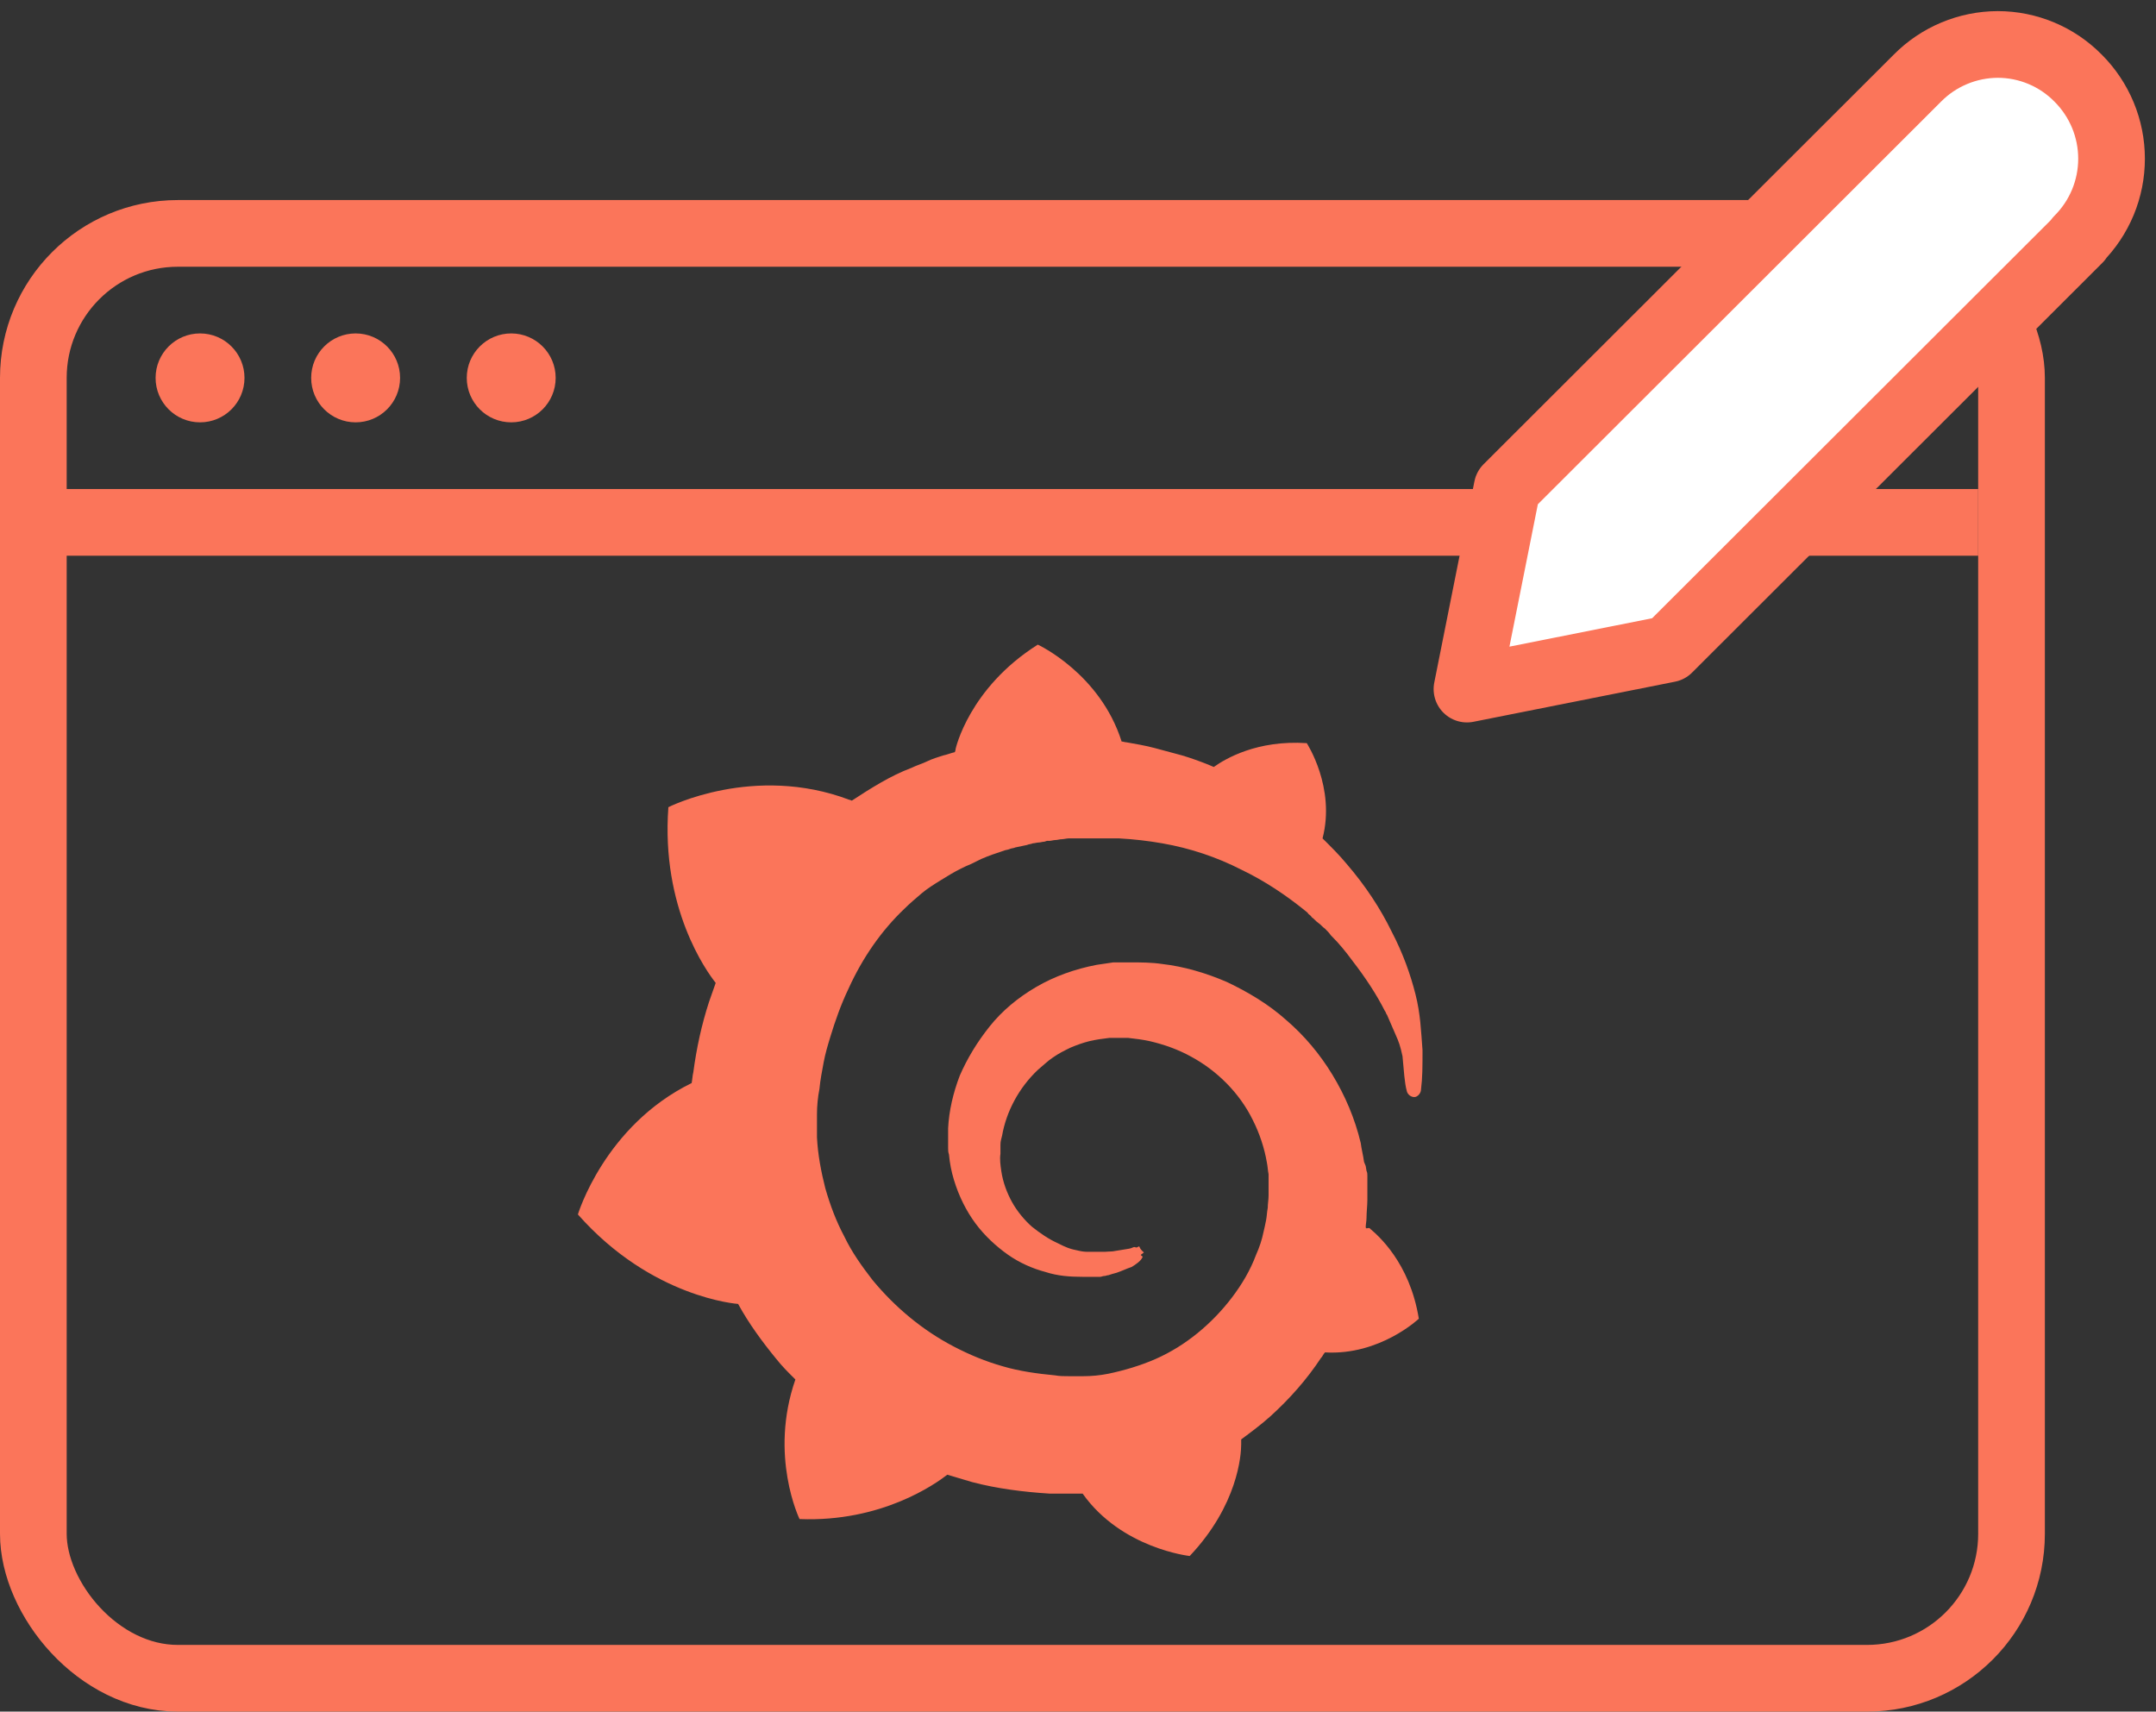
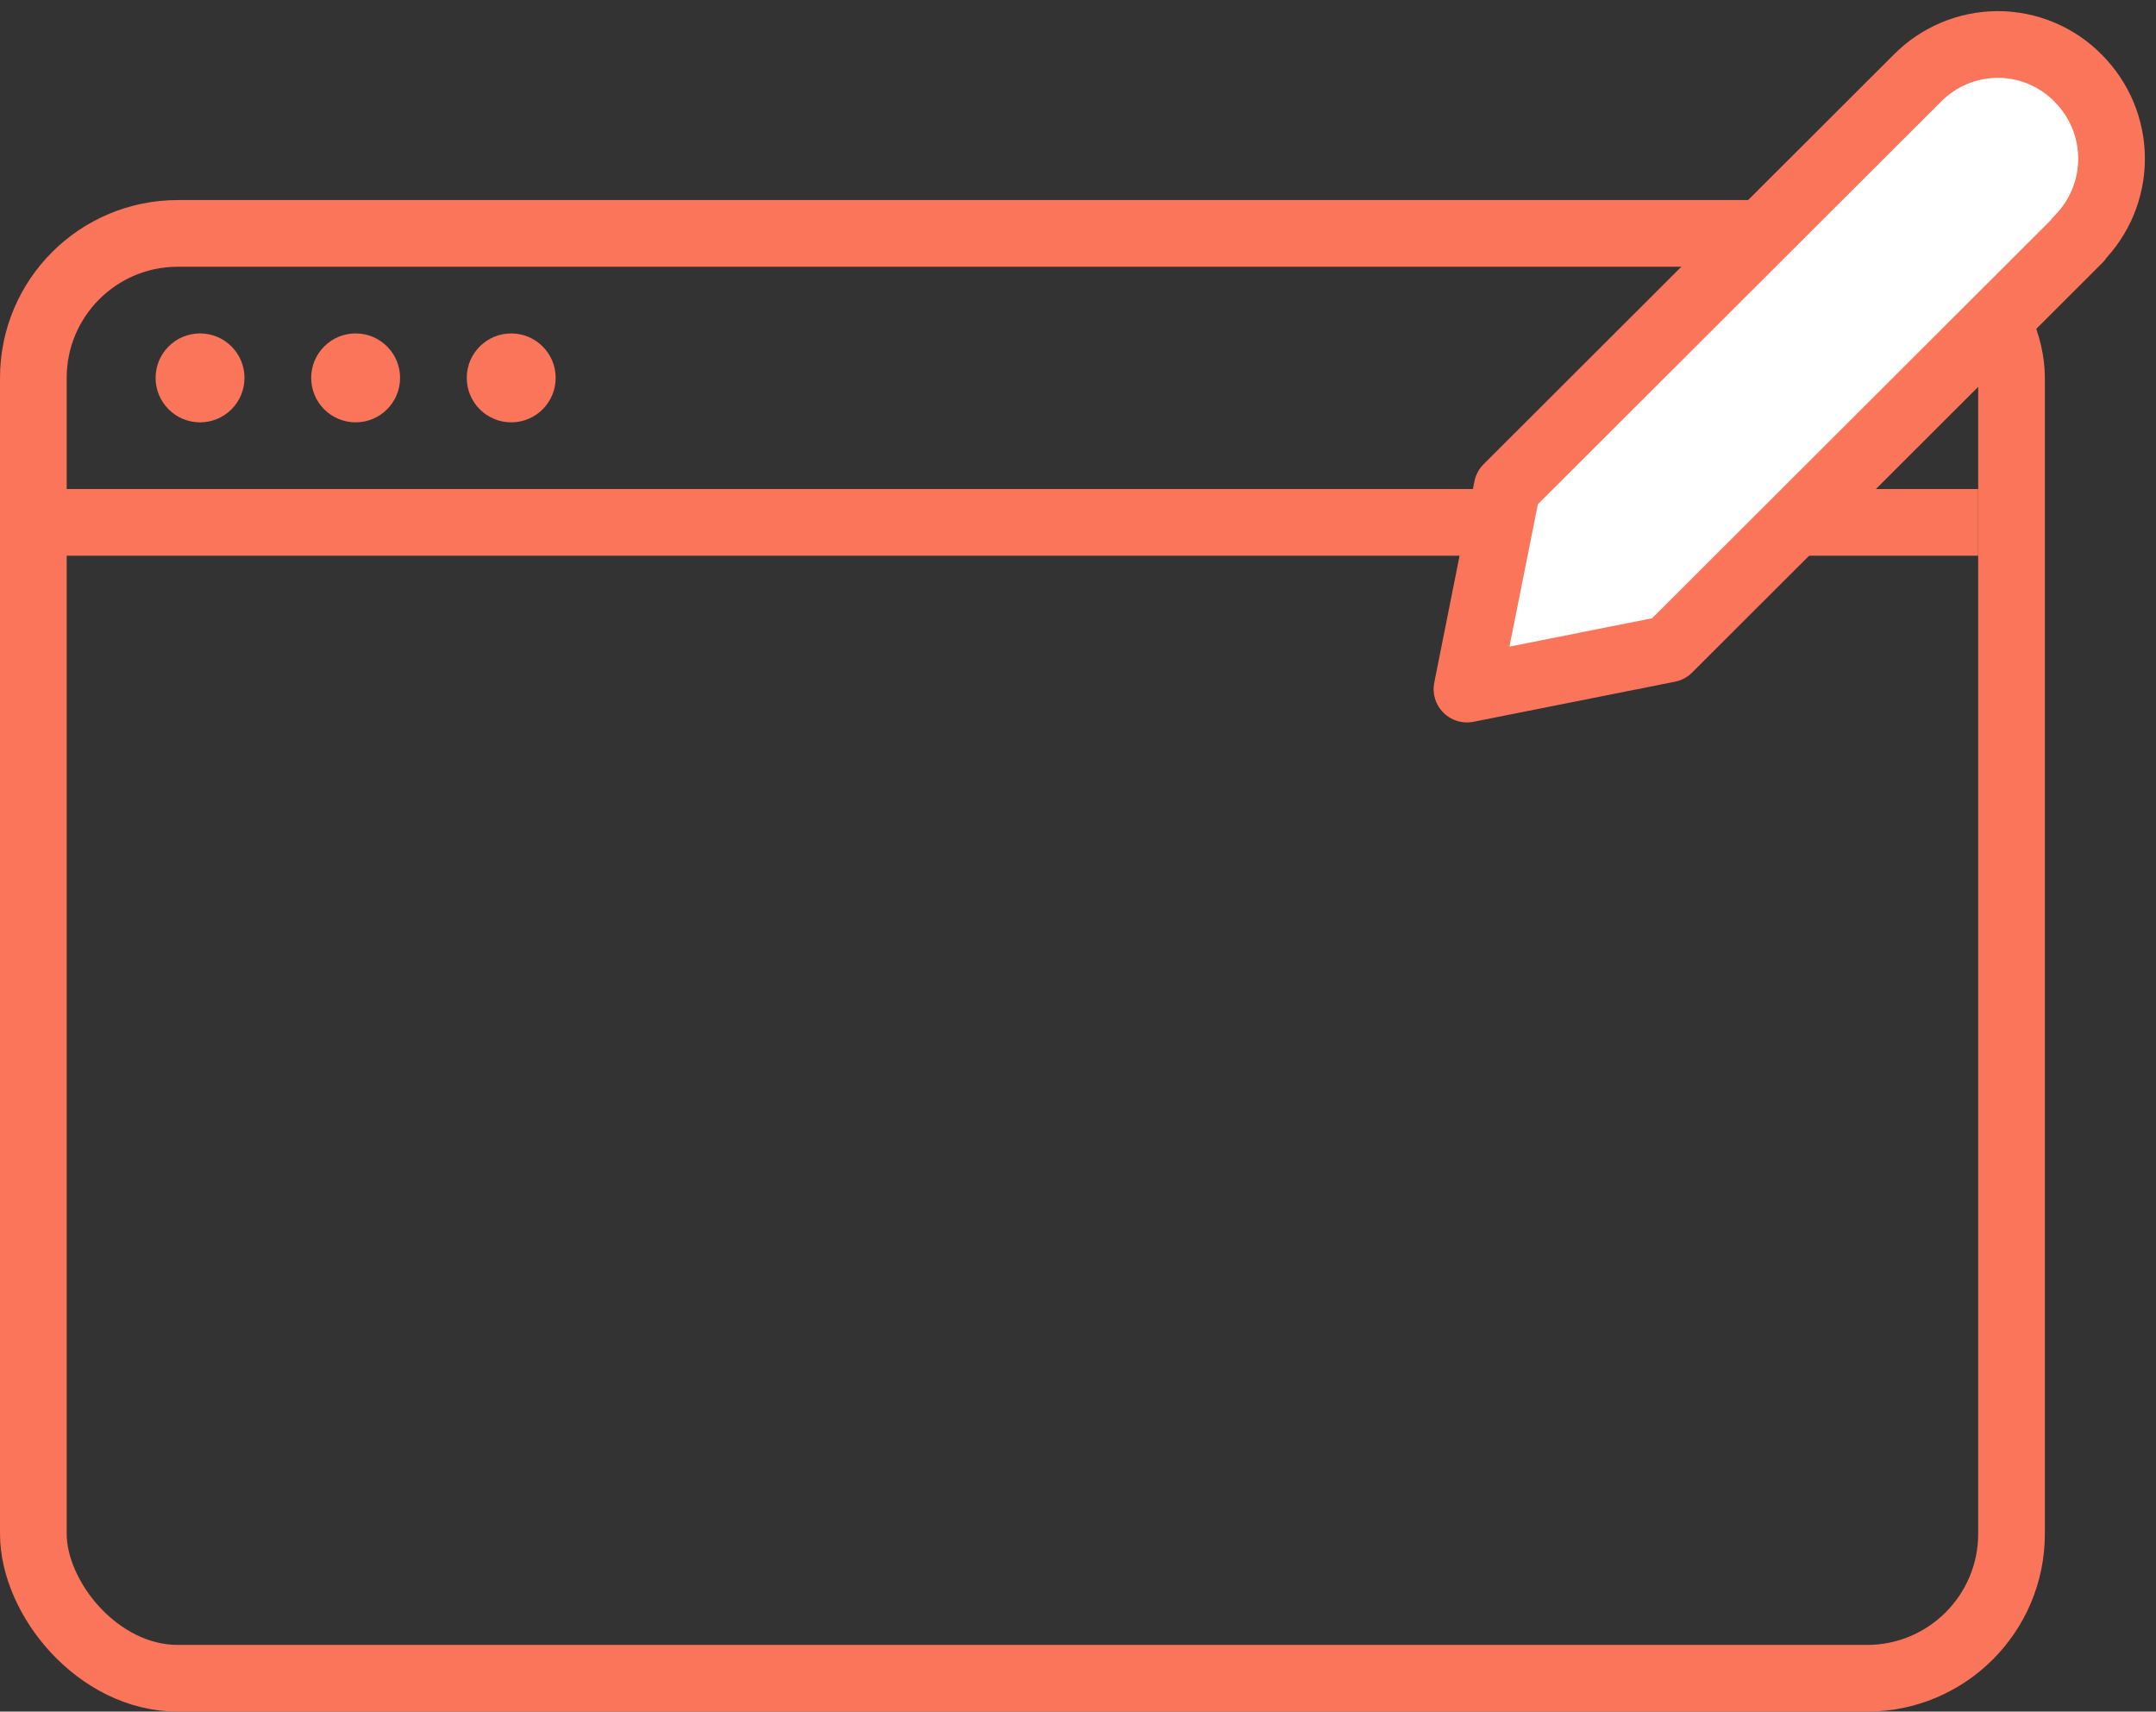
<svg xmlns="http://www.w3.org/2000/svg" width="97" height="77" viewBox="0 0 97 77" fill="none">
  <rect x="0" y="0" width="97" height="77" fill="#333333" stroke="none" />
  <rect x="1.5" y="10.5" width="89" height="65" rx="6.5" stroke="#FB755A" stroke-width="3" />
-   <path d="M64 47.244C63.931 46.354 63.909 45.622 63.685 44.735C63.461 43.849 63.124 42.888 62.602 41.891C62.116 40.894 61.444 39.859 60.585 38.862C60.249 38.456 59.875 38.087 59.502 37.717C60.099 35.427 58.792 33.432 58.792 33.432C56.551 33.285 55.132 34.134 54.609 34.504C54.534 34.467 54.422 34.43 54.348 34.393C53.974 34.245 53.563 34.097 53.19 33.986C52.779 33.876 52.368 33.765 51.957 33.654C51.547 33.543 51.098 33.469 50.687 33.395C50.613 33.395 50.538 33.359 50.463 33.359C49.492 30.293 46.691 29 46.691 29C43.591 30.958 42.994 33.691 42.994 33.691C42.994 33.691 42.994 33.765 42.956 33.839C42.77 33.876 42.62 33.95 42.433 33.986C42.209 34.06 41.948 34.134 41.724 34.245C41.5 34.356 41.238 34.43 41.014 34.541C40.529 34.725 40.08 34.947 39.632 35.205C39.184 35.464 38.773 35.722 38.325 36.018C38.25 35.981 38.213 35.981 38.213 35.981C33.918 34.356 30.071 36.313 30.071 36.313C29.735 40.857 31.789 43.701 32.2 44.218C32.088 44.514 32.013 44.772 31.901 45.068C31.565 46.102 31.341 47.136 31.192 48.244C31.154 48.392 31.154 48.54 31.117 48.724C27.195 50.645 26 54.634 26 54.634C29.324 58.402 33.208 58.66 33.208 58.66C33.694 59.547 34.291 60.359 34.926 61.135C35.188 61.468 35.487 61.763 35.785 62.059C34.59 65.494 35.972 68.338 35.972 68.338C39.67 68.486 42.097 66.749 42.62 66.343C42.994 66.454 43.367 66.565 43.741 66.676C44.861 66.971 46.056 67.119 47.214 67.193C47.513 67.193 47.812 67.193 48.073 67.193H48.222H48.334H48.521H48.708C50.463 69.668 53.526 70 53.526 70C55.692 67.71 55.842 65.457 55.842 64.977C55.842 64.977 55.842 64.977 55.842 64.94C55.842 64.903 55.842 64.866 55.842 64.866C55.842 64.829 55.842 64.792 55.842 64.755C56.29 64.422 56.738 64.09 57.149 63.721C58.008 62.945 58.792 62.059 59.427 61.098C59.502 61.024 59.539 60.913 59.614 60.84C62.079 60.987 63.834 59.325 63.834 59.325C63.423 56.777 61.967 55.558 61.668 55.299C61.668 55.299 61.668 55.299 61.631 55.262C61.593 55.225 61.481 55.262 61.481 55.262L61.444 55.225C61.444 55.078 61.481 54.93 61.481 54.782C61.481 54.523 61.519 54.228 61.519 53.969V53.748V53.637V53.6C61.519 53.526 61.519 53.563 61.519 53.526V53.341V53.12C61.519 53.046 61.519 52.972 61.519 52.898C61.519 52.824 61.519 52.751 61.481 52.677L61.444 52.455L61.369 52.27C61.332 51.975 61.257 51.716 61.22 51.421C60.958 50.313 60.51 49.278 59.95 48.355C59.39 47.431 58.68 46.582 57.858 45.88C57.074 45.178 56.14 44.624 55.207 44.181C54.273 43.775 53.264 43.479 52.293 43.368C51.808 43.295 51.322 43.295 50.837 43.295H50.65H50.613H50.538H50.463H50.277C50.202 43.295 50.127 43.295 50.09 43.295C49.828 43.331 49.604 43.368 49.343 43.405C48.372 43.59 47.438 43.922 46.616 44.403C45.795 44.883 45.085 45.474 44.525 46.176C43.965 46.877 43.517 47.616 43.18 48.392C42.882 49.168 42.695 49.98 42.657 50.756C42.657 50.941 42.657 51.162 42.657 51.347C42.657 51.384 42.657 51.458 42.657 51.495V51.642C42.657 51.753 42.657 51.827 42.695 51.938C42.732 52.344 42.807 52.714 42.919 53.083C43.143 53.822 43.479 54.486 43.89 55.041C44.301 55.595 44.824 56.075 45.347 56.444C45.87 56.813 46.467 57.072 47.027 57.22C47.587 57.404 48.148 57.441 48.708 57.441C48.783 57.441 48.857 57.441 48.895 57.441C48.932 57.441 48.969 57.441 49.007 57.441C49.044 57.441 49.081 57.441 49.119 57.441C49.194 57.441 49.231 57.441 49.306 57.441H49.343H49.38C49.418 57.441 49.455 57.441 49.492 57.441C49.567 57.441 49.604 57.404 49.679 57.404C49.754 57.404 49.791 57.368 49.866 57.368C49.978 57.331 50.09 57.294 50.239 57.257C50.463 57.183 50.687 57.072 50.911 56.998C51.098 56.887 51.333 56.726 51.403 56.555C51.44 56.518 51.296 56.481 51.333 56.444C51.52 56.296 51.483 56.397 51.333 56.212C51.221 56.065 51.31 56.038 51.16 56.112C51.123 56.149 51.062 56.075 50.987 56.112C50.838 56.186 50.759 56.175 50.572 56.212C50.385 56.249 50.24 56.26 50.053 56.296C49.899 56.296 49.819 56.315 49.707 56.315C49.669 56.315 49.606 56.315 49.568 56.315C49.531 56.315 49.433 56.315 49.395 56.315C49.358 56.315 49.26 56.315 49.222 56.315C49.148 56.315 49.158 56.315 49.084 56.315H49.015C48.977 56.315 48.948 56.315 48.911 56.315C48.873 56.315 48.758 56.312 48.599 56.281C48.08 56.178 47.961 56.112 47.587 55.927C47.177 55.742 46.803 55.484 46.43 55.188C46.094 54.893 45.757 54.486 45.533 54.08C45.309 53.674 45.123 53.194 45.048 52.677C45.011 52.418 44.973 52.16 45.011 51.901C45.011 51.827 45.011 51.753 45.011 51.679V51.642V51.605C45.011 51.569 45.011 51.532 45.011 51.495C45.011 51.347 45.048 51.236 45.085 51.088C45.272 50.017 45.832 48.946 46.691 48.133C46.915 47.949 47.139 47.727 47.363 47.579C47.625 47.395 47.849 47.284 48.148 47.136C48.409 47.025 48.708 46.914 49.007 46.84C49.306 46.767 49.604 46.73 49.903 46.693C50.053 46.693 50.202 46.693 50.351 46.693C50.389 46.693 50.426 46.693 50.463 46.693H50.575H50.65H50.762C51.098 46.73 51.397 46.767 51.733 46.84C52.368 46.988 53.003 47.21 53.601 47.542C54.758 48.17 55.767 49.168 56.364 50.386C56.663 50.977 56.887 51.642 56.999 52.307C57.037 52.492 57.037 52.64 57.074 52.824V52.935V53.046C57.074 53.083 57.074 53.12 57.074 53.157C57.074 53.194 57.074 53.231 57.074 53.268V53.378V53.489C57.074 53.563 57.074 53.711 57.074 53.785C57.074 53.969 57.037 54.154 57.037 54.339C56.999 54.523 56.999 54.708 56.962 54.893C56.925 55.078 56.887 55.262 56.85 55.41C56.775 55.779 56.663 56.112 56.514 56.444C56.252 57.146 55.879 57.774 55.431 58.365C54.534 59.547 53.339 60.544 51.995 61.135C51.322 61.431 50.575 61.652 49.866 61.8C49.492 61.874 49.119 61.911 48.745 61.911H48.671H48.596H48.409H48.222H48.11H48.073C47.886 61.911 47.662 61.911 47.475 61.874C46.691 61.8 45.87 61.689 45.123 61.468C44.338 61.246 43.629 60.95 42.919 60.581C41.5 59.842 40.267 58.808 39.259 57.589C38.773 56.961 38.325 56.333 37.989 55.632C37.615 54.93 37.354 54.228 37.13 53.452C36.943 52.714 36.794 51.938 36.756 51.162V51.014V50.977V50.941V50.867V50.756V50.719V50.534V50.497V50.423C36.756 50.313 36.756 50.239 36.756 50.128C36.756 49.759 36.794 49.352 36.868 48.983C36.906 48.577 36.98 48.207 37.055 47.801C37.13 47.395 37.242 47.025 37.354 46.656C37.578 45.917 37.84 45.178 38.176 44.477C38.811 43.073 39.67 41.854 40.678 40.894C40.94 40.635 41.201 40.413 41.462 40.192C41.724 39.97 42.023 39.786 42.321 39.601C42.62 39.416 42.919 39.231 43.218 39.084C43.367 39.01 43.517 38.936 43.703 38.862C43.778 38.825 43.853 38.788 43.927 38.751C44.002 38.714 44.077 38.678 44.151 38.641C44.488 38.493 44.824 38.382 45.16 38.271C45.234 38.234 45.347 38.234 45.421 38.197C45.496 38.16 45.608 38.16 45.683 38.123C45.87 38.087 46.019 38.05 46.206 38.013C46.28 37.976 46.392 37.976 46.467 37.939C46.542 37.939 46.654 37.902 46.728 37.902C46.803 37.902 46.915 37.865 46.99 37.865L47.102 37.828H47.214C47.289 37.828 47.401 37.791 47.475 37.791C47.587 37.791 47.662 37.754 47.774 37.754C47.849 37.754 47.998 37.717 48.073 37.717C48.148 37.717 48.185 37.717 48.26 37.717H48.372H48.447H48.521C48.633 37.717 48.708 37.717 48.82 37.717H48.969H49.007H49.081C49.156 37.717 49.268 37.717 49.343 37.717C49.679 37.717 50.015 37.717 50.351 37.717C51.024 37.754 51.658 37.828 52.293 37.939C53.563 38.16 54.758 38.567 55.842 39.121C56.925 39.638 57.896 40.303 58.717 40.968C58.755 41.005 58.829 41.041 58.867 41.115C58.904 41.152 58.979 41.189 59.016 41.263C59.128 41.337 59.203 41.448 59.315 41.522C59.427 41.596 59.502 41.706 59.614 41.78C59.726 41.891 59.8 41.965 59.875 42.076C60.249 42.445 60.547 42.814 60.846 43.221C61.444 43.996 61.929 44.735 62.303 45.474C62.34 45.511 62.34 45.548 62.378 45.622C62.415 45.659 62.415 45.696 62.452 45.769C62.49 45.843 62.527 45.954 62.564 46.028C62.602 46.102 62.639 46.213 62.676 46.286C62.714 46.36 62.751 46.471 62.788 46.545C62.938 46.877 62.996 47.039 63.1 47.518C63.169 48.203 63.184 48.689 63.296 49.095C63.333 49.243 63.483 49.354 63.632 49.354C63.781 49.354 63.931 49.172 63.931 49.024C64 48.477 64 47.997 64 47.244Z" fill="#FB755A" />
  <line x1="1" y1="23.5" x2="71" y2="23.5" stroke="#FB755A" stroke-width="3" />
  <line x1="81" y1="23.5" x2="89" y2="23.5" stroke="#FB755A" stroke-width="3" />
  <circle cx="9" cy="17" r="2" fill="#FB755A" />
  <circle cx="16" cy="17" r="2" fill="#FB755A" />
  <circle cx="23" cy="17" r="2" fill="#FB755A" />
  <path d="M93.527 10.764L75.068 29.196L66 31L67.807 21.946L86.266 3.514C86.739 3.036 87.301 2.656 87.922 2.397C88.542 2.137 89.208 2.002 89.88 2C90.553 2 91.22 2.134 91.84 2.394C92.461 2.654 93.023 3.035 93.495 3.514V3.514C93.972 3.99 94.35 4.555 94.609 5.177C94.867 5.799 95 6.466 95 7.139C95 7.813 94.867 8.48 94.609 9.102C94.35 9.724 93.972 10.289 93.495 10.764H93.527Z" fill="white" stroke="#FB755A" stroke-width="3" stroke-linecap="round" stroke-linejoin="round" />
</svg>